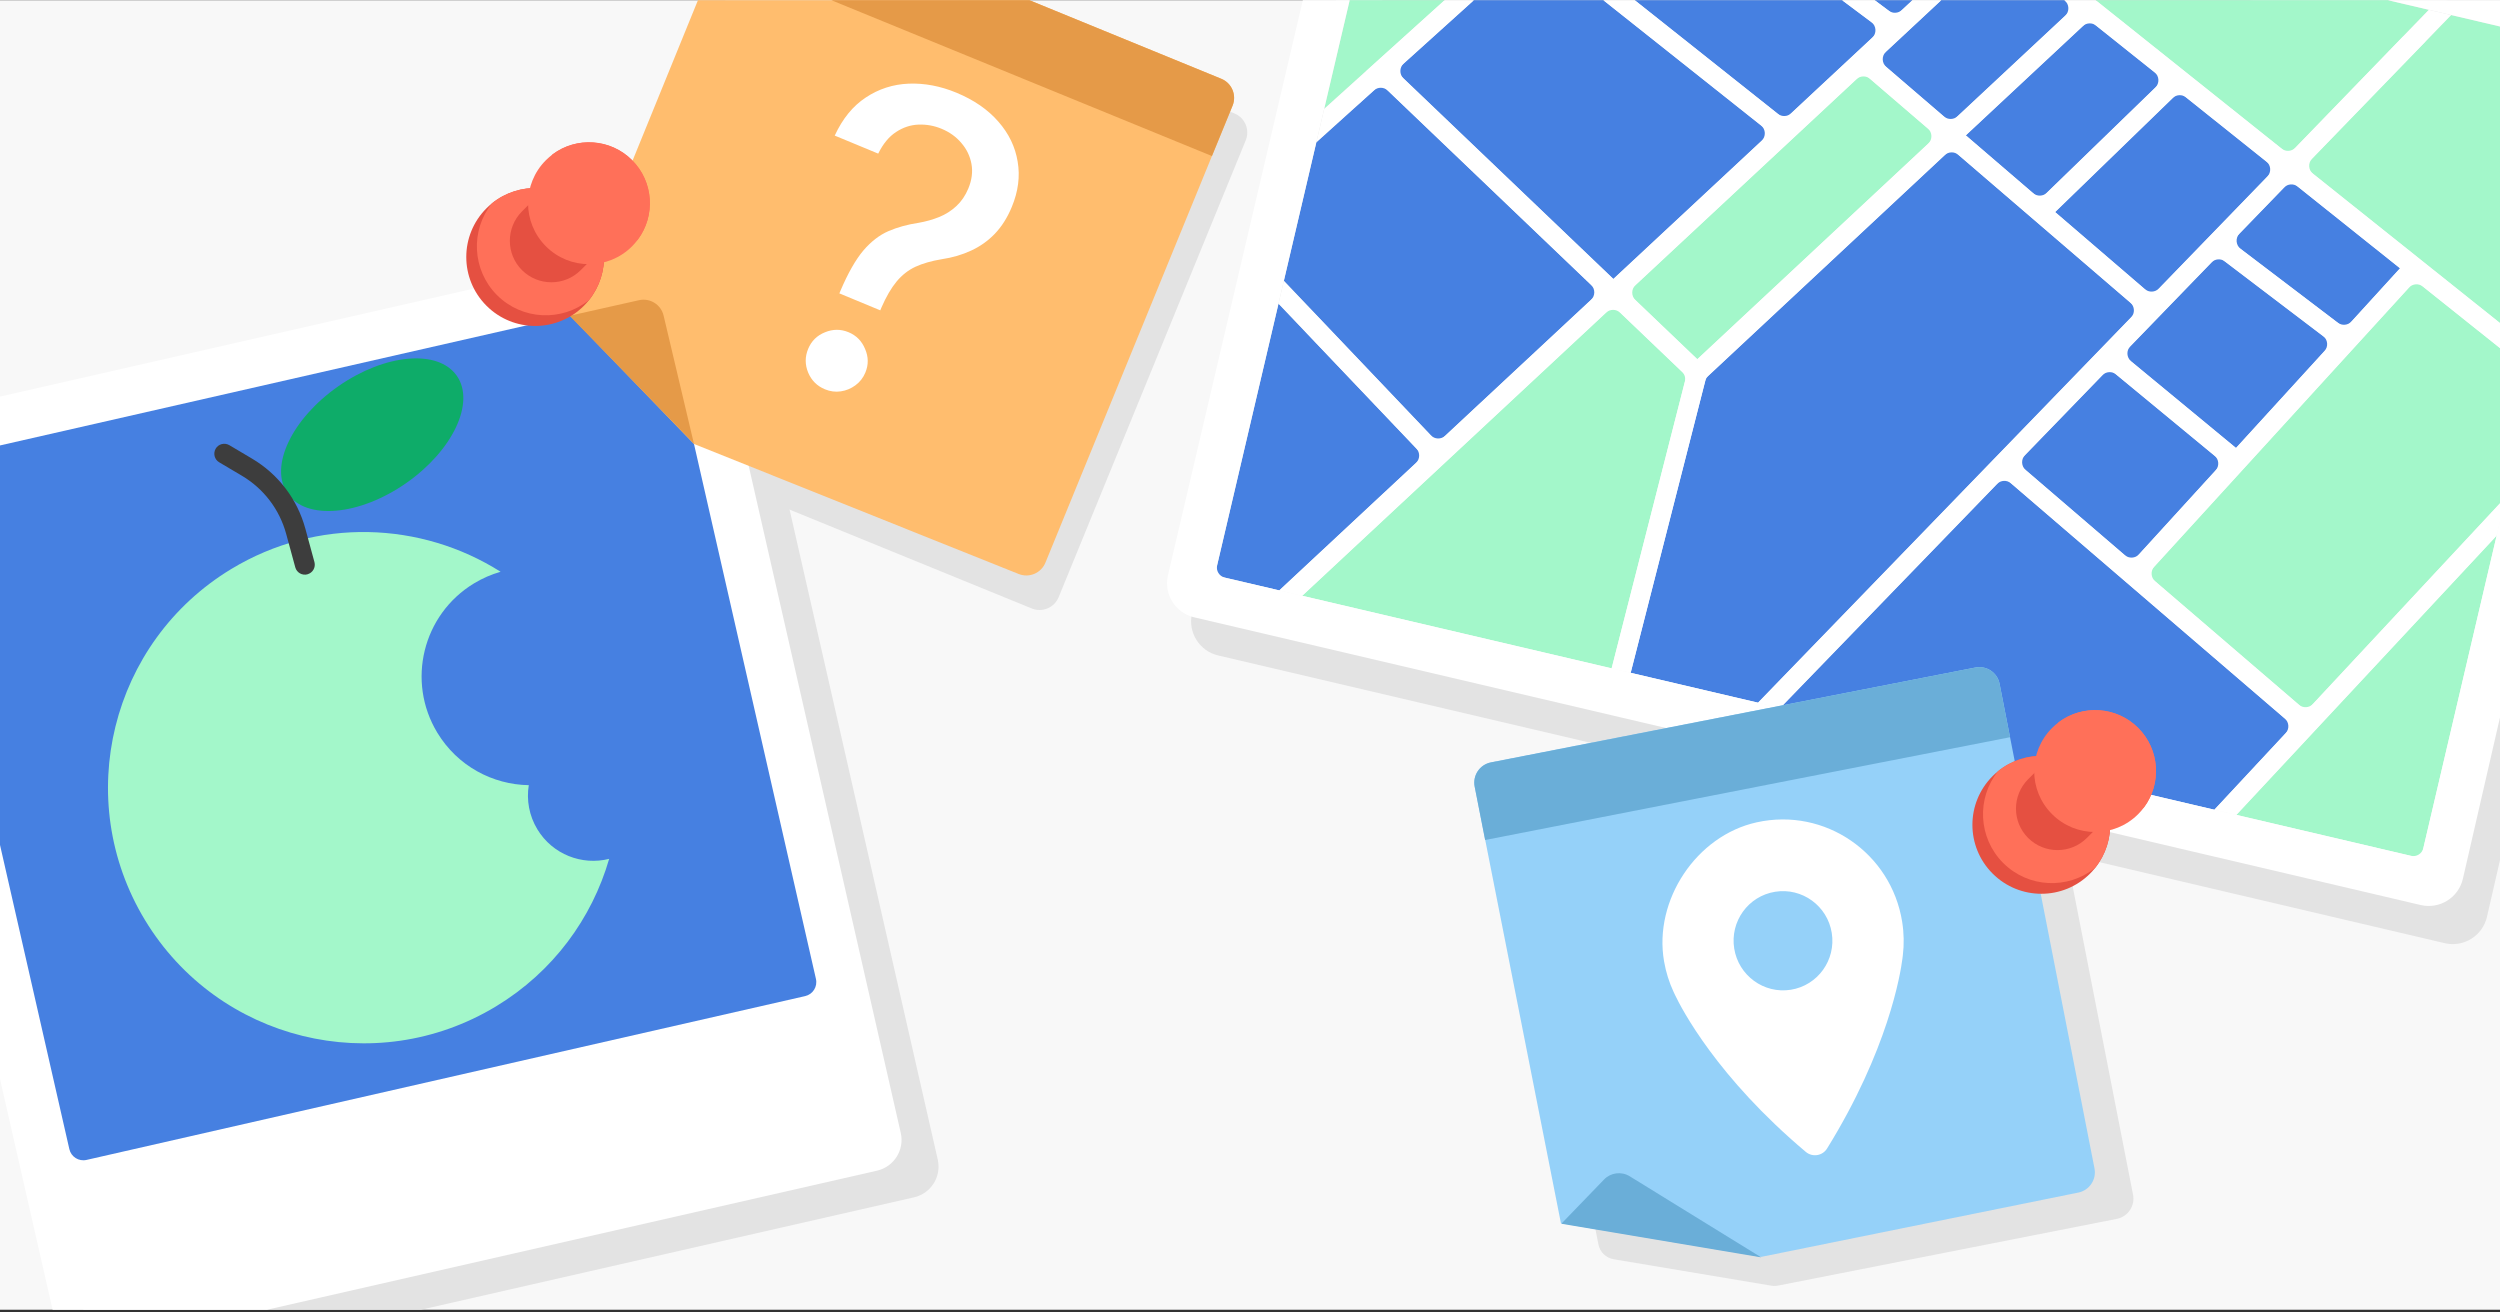
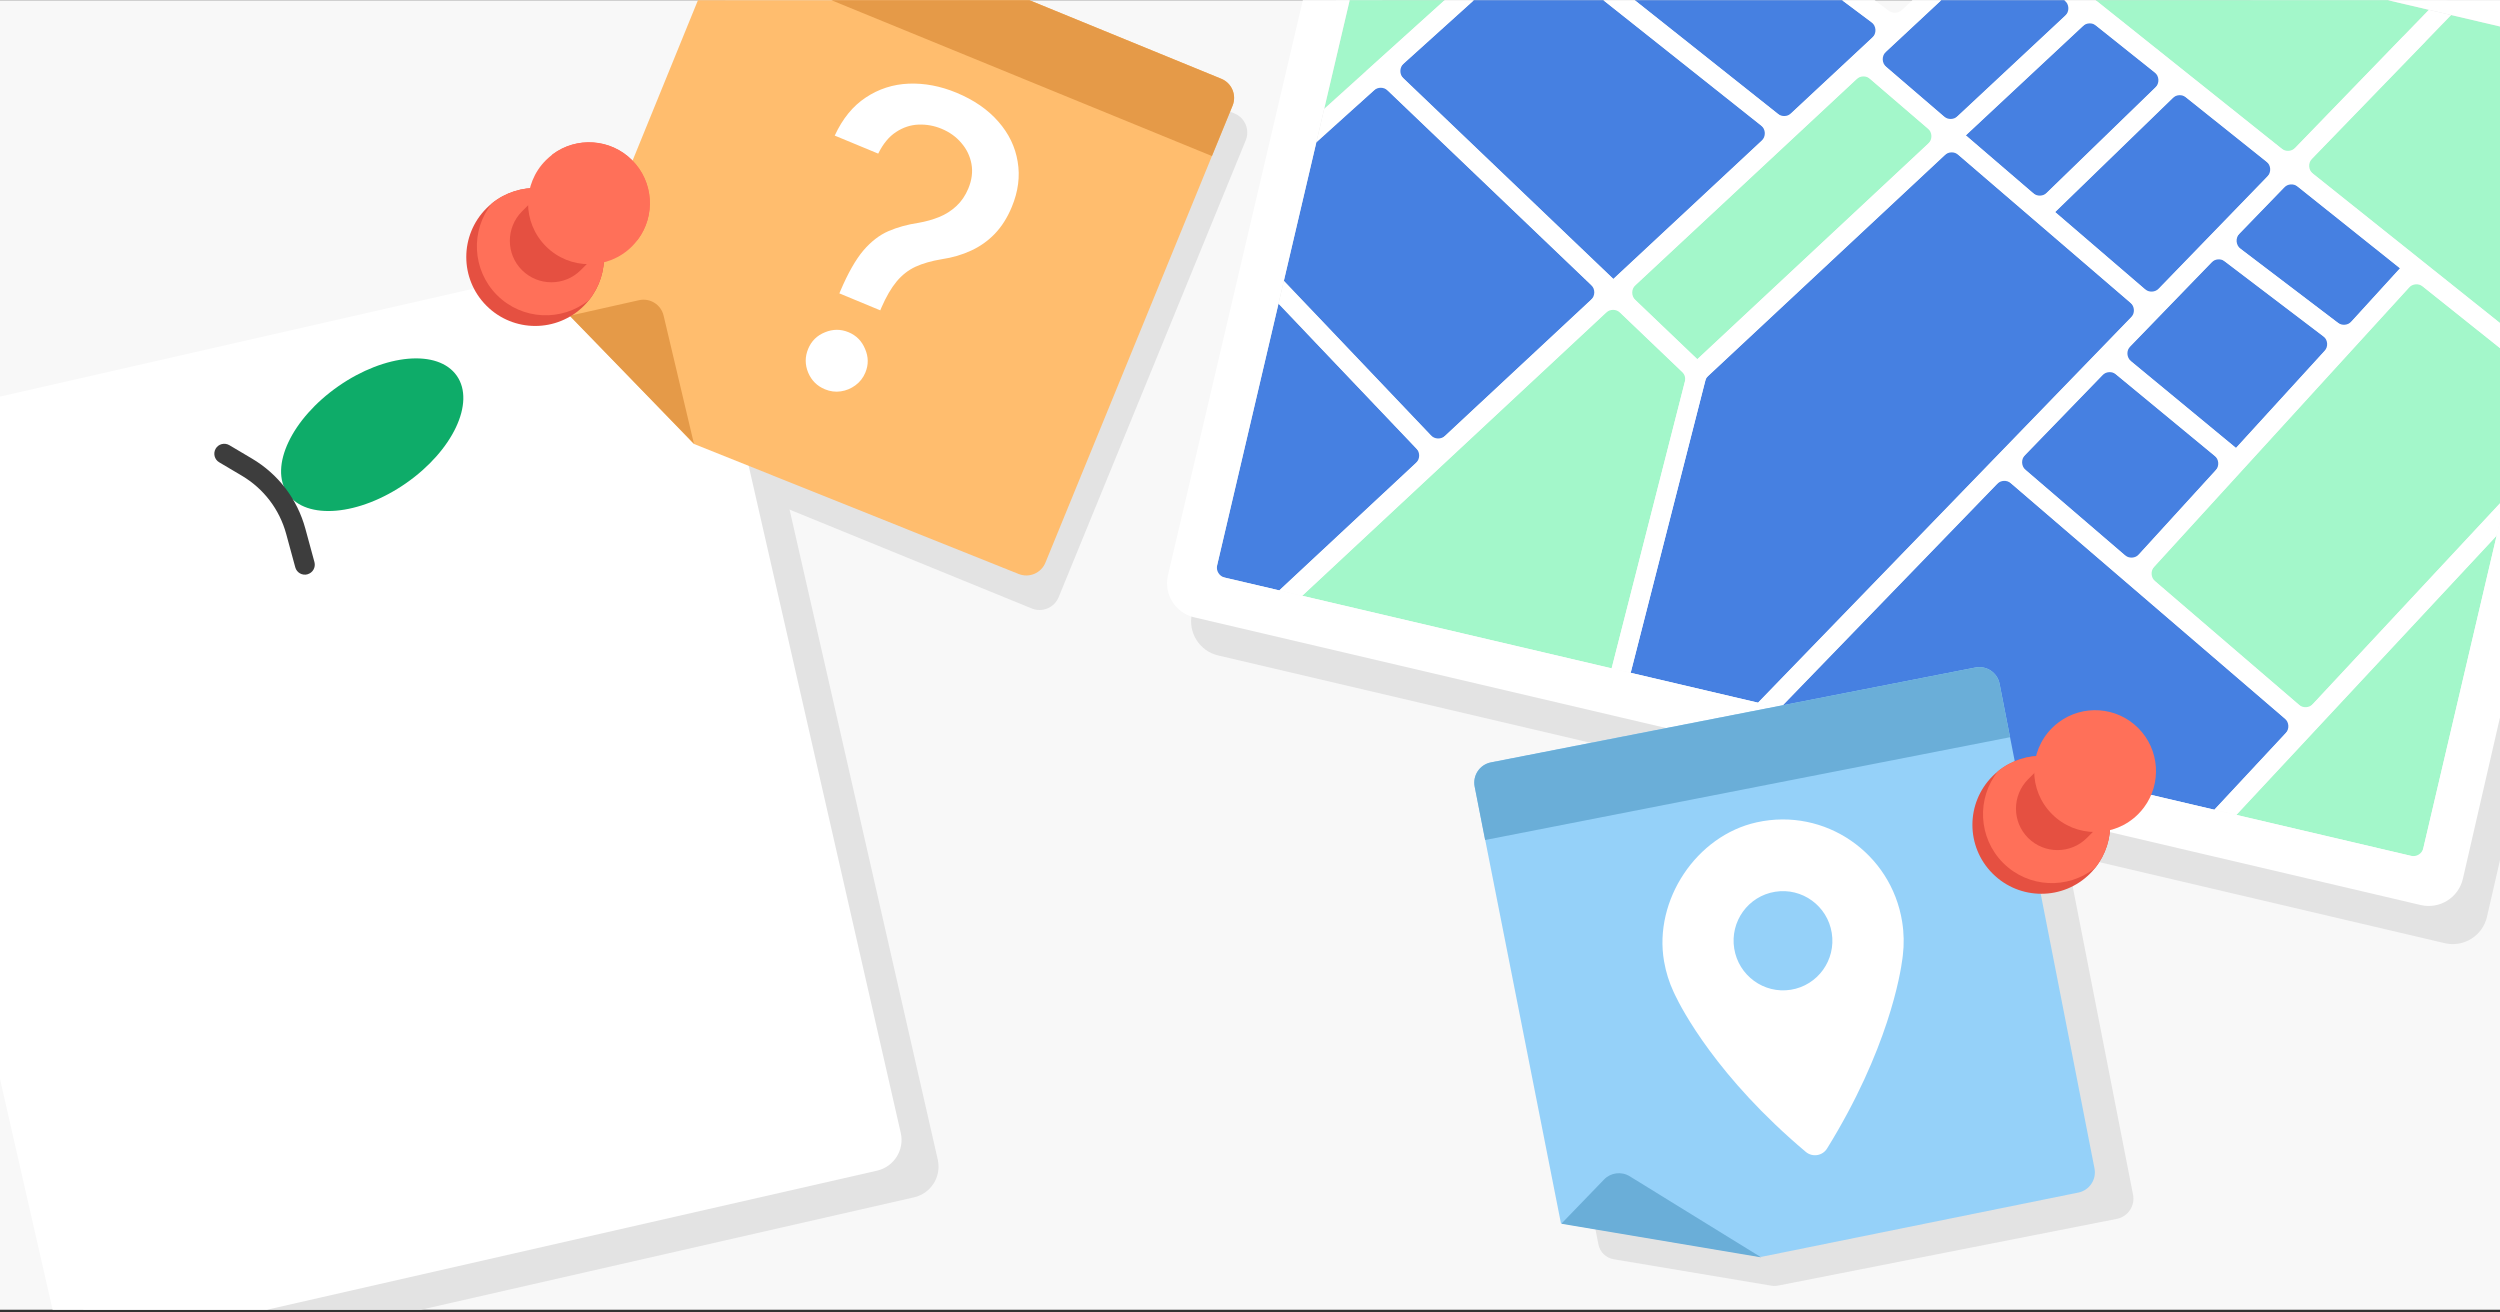
<svg xmlns="http://www.w3.org/2000/svg" fill="none" height="496" viewBox="0 0 945 496" width="945">
  <rect x="0" y="0" width="945" height="496" fill="#333333" stroke="none" />
  <clipPath id="clip0_5041_42">
    <path d="M0 .075H945V495.075H0Z" />
  </clipPath>
  <g clip-path="url(#clip0_5041_42)">
    <path d="M0 0H945V495H0Z" fill="#f8f8f8" transform="matrix(1 0 0 1 0 .075)" />
    <path d="M572.016 307.327C571.181 303.097 573.937 298.992 578.168 298.164L761.276 262.304C765.503 261.477 769.6 264.232 770.428 268.458L806.291 451.587C807.118 455.81 804.368 459.905 800.145 460.736L672.097 485.958C671.266 486.122 670.413 486.134 669.579 485.994L609.937 475.987C607.058 475.504 604.778 473.289 604.213 470.425L572.016 307.327Z" fill="#e3e3e3" />
    <path d="M283.781-23.56C285.409-27.552 289.968-29.466 293.958-27.832L466.626 42.88C470.611 44.512 472.519 49.066 470.887 53.052L400.167 225.739C398.536 229.721 393.988 231.63 390.003 230.003L269.175 180.675C268.392 180.355 267.673 179.896 267.053 179.321L222.734 138.173C220.595 136.186 219.908 133.083 221.011 130.379L283.781-23.56Z" fill="#e3e3e3" />
    <path d="M991.881 33.299C993.978 33.791 995.279 35.889 994.787 37.985L925.112 335.017C924.62 337.114 922.522 338.414 920.425 337.923L472.078 232.753C469.981 232.261 468.68 230.163 469.172 228.067L538.847-68.965C539.339-71.062 541.437-72.363 543.534-71.871L991.881 33.299ZM981.981 13.608 539.808-90.444C532.678-92.122 525.538-87.699 523.865-80.567L450.586 231.829C448.914 238.957 453.337 246.091 460.465 247.763L924.119 356.523C931.269 358.2 938.421 353.745 940.066 346.587L1011.91 34.132C1013.55 27.006 1009.11 19.899 1001.98 18.247L981.981 13.608Z" fill="#e3e3e3" />
    <path d="M483.275 114.765 459.184 217.467 483.562 223.185 538.084 172.357 483.275 114.765Z" fill="#4680e1" />
    <path d="M757.404 180.317 672.906 267.6 837.019 306.096 866.719 274.223 757.404 180.317Z" fill="#4680e1" />
    <path d="M609.769 115.638 492.201 225.211 609.192 252.654 637.426 142.083 609.769 115.638Z" fill="#a3f7ca" />
    <path d="M604.423 110.538 521.998 31.756 497.581 53.779 485.291 106.171 543.484 167.329 604.423 110.538Z" fill="#4680e1" />
    <path d="M811.617 217.137 871.765 268.787 947.139 187.932 957.935 141.908 913.011 106.043 811.617 217.137Z" fill="#a3f7ca" />
    <path d="M915.124 324.417 943.735 202.444 845.303 308.039 915.124 324.417Z" fill="#a3f7ca" />
    <path d="M865.187 58.382 918.114 3.708 767.728-31.568 760.699-25.024 865.187 58.382Z" fill="#a3f7ca" />
-     <path d="M716.563 6.01 759.065-33.6 628.371-64.258 625.775-61.919 716.563 6.01Z" fill="#4680e1" />
    <path d="M525.237-64.122 500.54 41.16 574.154-25.272 525.237-64.122Z" fill="#a3f7ca" />
    <g fill="#4680e1">
      <path d="M737.636 56.263 644.861 142.852 616.387 254.342 664.527 265.634 808.378 117.042 737.636 56.263Z" />
      <path d="M762.545 175.004 806.004 212.324 840.216 174.84 797.143 139.284 762.545 175.004Z" />
      <path d="M860.01 63.737 823.695 34.712 776.802 80.161 813.52 111.729 860.01 63.737Z" />
      <path d="M802.29 133.947 845.196 169.364 881.487 129.62 838.276 96.779 802.29 133.947Z" />
      <path d="M843.447 91.448 886.491 124.15 907.23 101.415 865.82 68.347 843.447 91.448Z" />
    </g>
    <path d="M926.516 5.679 870.991 63.016 959.807 133.929 986.585 19.769 926.516 5.679Z" fill="#a3f7ca" />
    <path d="M580.025-20.598 527.51 26.78 609.858 105.468 669.168 50.193 580.025-20.598Z" fill="#4680e1" />
    <path d="M711.071 11.116 620.193-56.859 585.572-25.616 674.608 45.1 711.071 11.116Z" fill="#4680e1" />
    <path d="M789.725 7.611 743.052 51.164 771.171 75.319 817.866 30.073 789.725 7.611Z" fill="#4680e1" />
    <path d="M615.174 110.587 641.569 135.811 731.987 51.391 704.263 27.578 615.174 110.587Z" fill="#a3f7ca" />
    <path d="M755.236-19.937 709.697 22.508 737.421 46.321 783.878 2.942 755.236-19.937Z" fill="#4680e1" />
    <path d="M926.51 5.702C926.514 5.689 926.505 5.676 926.492 5.673L918.114 3.708 867.651 55.836C866.254 57.28 863.988 57.425 862.417 56.172L764.225-22.21C762.366-23.694 762.257-26.481 763.994-28.105L767.704-31.574 759.042-33.606 718.924 3.782C717.544 5.069 715.44 5.182 713.93 4.052L628.572-59.826C627.124-60.91 627.027-63.047 628.371-64.258V-64.258L619.614-66.312 582.152-32.502C580.738-31.225 578.608-31.158 577.116-32.343L527.097-72.053 525.231-64.098 570.543-28.112C572.43-26.613 572.519-23.778 570.73-22.163L500.541 41.16 497.581 53.779 519.31 34.181C520.826 32.814 523.14 32.847 524.616 34.258L601.437 107.683C603.058 109.232 603.041 111.826 601.401 113.354L546.307 164.698C544.743 166.155 542.297 166.082 540.824 164.533L485.291 106.171 483.275 114.765 535.368 169.503C536.864 171.074 536.789 173.564 535.203 175.043L483.562 223.185 492.225 225.217 607.096 118.175C608.607 116.767 610.954 116.781 612.447 118.208L635.8 140.513C636.819 141.486 637.234 142.933 636.885 144.298L609.192 252.654 616.387 254.342 644.602 143.964C644.787 143.242 645.174 142.588 645.719 142.079L735.083 58.646C736.536 57.289 738.778 57.243 740.285 58.539L805.258 114.374C806.96 115.837 807.079 118.431 805.517 120.044L664.527 265.634 672.906 267.6 754.848 182.956C756.283 181.474 758.625 181.366 760.19 182.711L863.64 271.577C865.32 273.021 865.462 275.572 863.952 277.193L837.019 306.096 845.327 308.045 943.051 203.208C943.515 202.711 943.84 202.102 943.995 201.44L947.157 187.961 874.336 266.078C872.909 267.608 870.53 267.74 868.943 266.377L814.665 219.755C812.996 218.322 812.843 215.793 814.326 214.169L910.551 108.739C911.935 107.222 914.259 107.039 915.864 108.32L957.935 141.908 959.801 133.953 874.339 65.717C872.541 64.281 872.37 61.61 873.971 59.957L926.51 5.702V5.702ZM620.188-56.84C620.191-56.849 620.202-56.853 620.209-56.847L707.358 8.328C709.305 9.783 709.459 12.645 707.681 14.302L677.087 42.817C675.675 44.132 673.514 44.218 672.004 43.018L589.179-22.752C587.291-24.251 587.202-27.086 588.992-28.701L620.184-56.833C620.186-56.835 620.188-56.837 620.188-56.84V-56.84ZM609.862 105.448C609.86 105.457 609.849 105.46 609.843 105.454L530.546 29.681C528.907 28.115 528.945 25.486 530.627 23.967L577.579-18.409C578.994-19.686 581.124-19.753 582.616-18.568L665.626 47.352C667.494 48.835 667.604 51.632 665.86 53.258L609.866 105.442C609.864 105.443 609.863 105.445 609.862 105.448V105.448ZM641.603 135.773C641.601 135.781 641.59 135.785 641.583 135.778L618.191 113.423C616.57 111.874 616.586 109.28 618.226 107.752L701.74 29.938C703.193 28.584 705.432 28.538 706.938 29.833L728.713 48.535C730.476 50.049 730.532 52.758 728.834 54.344L641.606 135.767C641.604 135.768 641.603 135.77 641.603 135.773V135.773ZM740.003 43.92C738.55 45.276 736.309 45.323 734.801 44.028L713.032 25.329C711.268 23.815 711.213 21.104 712.914 19.519L752.803-17.66C754.217-18.978 756.384-19.061 757.895-17.854L780.382.108C782.24 1.592 782.348 4.381 780.609 6.004L740.003 43.92ZM743.08 51.154C743.081 51.148 743.084 51.144 743.087 51.14L787.269 9.886C788.683 8.565 790.851 8.481 792.363 9.688L814.411 27.286C816.247 28.752 816.38 31.497 814.693 33.133L773.75 72.846C772.303 74.25 770.024 74.319 768.494 73.005L743.088 51.18C743.081 51.173 743.077 51.163 743.08 51.154V51.154ZM776.828 80.143C776.83 80.143 776.832 80.143 776.833 80.141L821.236 37.079C822.645 35.712 824.85 35.606 826.383 36.831L856.668 61.012C858.466 62.448 858.636 65.12 857.035 66.772L816.086 109.044C814.651 110.525 812.31 110.633 810.745 109.288L776.824 80.152C776.82 80.148 776.823 80.141 776.828 80.143V80.143ZM808.583 209.511C807.162 211.068 804.762 211.214 803.163 209.841L765.715 177.683C764.012 176.22 763.893 173.625 765.455 172.012L794.666 141.853C796.081 140.392 798.381 140.264 799.949 141.558L837.085 172.213C838.804 173.632 838.986 176.202 837.483 177.848L808.583 209.511ZM845.23 169.325C845.228 169.335 845.217 169.339 845.209 169.332L805.578 136.592C803.824 135.144 803.677 132.508 805.26 130.874L835.904 99.223C837.277 97.805 839.494 97.637 841.065 98.831L878.124 126.996C879.949 128.383 880.19 131.037 878.644 132.73L845.233 169.32C845.232 169.321 845.231 169.323 845.23 169.325V169.325ZM907.232 101.408C907.233 101.403 907.227 101.4 907.224 101.404L888.898 121.493C887.538 122.984 885.265 123.191 883.658 121.969L846.975 94.089C845.114 92.675 844.907 89.952 846.532 88.273L863.355 70.894C864.753 69.45 867.02 69.305 868.59 70.559L907.225 101.41C907.227 101.412 907.231 101.411 907.232 101.408V101.408Z" fill="#ffffff" />
    <path d="M982.789 18.879C984.886 19.371 986.187 21.469 985.695 23.566L916.02 320.597C915.528 322.694 913.43 323.995 911.333 323.503L462.986 218.333C460.889 217.842 459.588 215.743 460.08 213.647L529.755-83.385C530.247-85.481 532.345-86.782 534.442-86.291L982.789 18.879ZM972.889-.812 530.716-104.864C523.586-106.542 516.446-102.119 514.773-94.987L441.494 217.409C439.822 224.537 444.245 231.671 451.373 233.343L915.027 342.103C922.177 343.781 929.328 339.325 930.974 332.167L1002.81 19.712C1004.45 12.586 1000.01 5.479 992.89 3.827L972.889-.812Z" fill="#ffffff" />
    <path d="M-39.261 184.355C-40.724 177.938-36.708 171.55-30.29 170.087L265.716 102.607C272.133 101.144 278.521 105.16 279.984 111.577L354.472 438.323C355.935 444.741 351.919 451.129 345.501 452.592L49.495 520.072C43.078 521.535 36.69 517.519 35.227 511.101L-39.261 184.355Z" fill="#e3e3e3" />
    <path d="M-53.245 174.274C-54.708 167.857-50.692 161.469-44.274 160.006L251.732 92.526C258.149 91.063 264.537 95.079 266 101.496L340.488 428.242C341.951 434.66 337.935 441.048 331.517 442.511L35.511 509.991C29.094 511.454 22.706 507.438 21.243 501.02L-53.245 174.274Z" fill="#ffffff" />
-     <path d="M-31.52 181.119C-32.184 178.202-30.359 175.298-27.442 174.633L244.207 112.706C247.124 112.041 250.028 113.866 250.693 116.783L308.427 370.039C309.092 372.956 307.267 375.86 304.35 376.525L32.7 438.452C29.784 439.117 26.88 437.292 26.215 434.375L-31.52 181.119Z" fill="#4680e1" />
-     <path clip-rule="evenodd" d="M187.474 380.418C141.813 408.04 82.407 393.416 54.786 347.756 27.164 302.095 41.788 242.689 87.448 215.068 119.877 195.451 159.239 197.142 189.224 216.127 185.782 217.109 182.412 218.56 179.202 220.502 159.774 232.255 153.552 257.532 165.304 276.961 172.913 289.539 186.191 296.582 199.88 296.795 198.979 302.369 199.976 308.28 203.127 313.489 208.878 322.996 220.026 327.233 230.266 324.648 223.751 347.141 209.09 367.342 187.474 380.418Z" fill="#a3f7ca" fill-rule="evenodd" />
+     <path clip-rule="evenodd" d="M187.474 380.418Z" fill="#a3f7ca" fill-rule="evenodd" />
    <path d="M108.711 186.582C101.659 176.45 110.261 158.27 127.925 145.974 145.589 133.679 165.625 131.925 172.678 142.056 179.73 152.187 171.127 170.368 153.464 182.663 135.8 194.959 115.763 196.713 108.711 186.582Z" fill="#0eac69" />
    <path d="M116.213 217.082C118.225 216.538 119.403 214.471 118.859 212.459L115.423 199.833C112.379 188.648 105.198 179.232 95.224 173.331L86.687 168.274C84.899 167.224 82.584 167.803 81.534 169.591 80.484 171.38 81.063 173.694 82.852 174.744L91.403 179.81C99.683 184.717 105.642 192.531 108.178 201.822L111.613 214.448C112.158 216.46 114.225 217.638 116.237 217.094L116.229 217.081 116.213 217.082Z" fill="#3d3d3d" />
    <path d="M557.434 297.345C556.599 293.115 559.354 289.01 563.586 288.181L746.693 252.322C750.92 251.494 755.017 254.249 755.845 258.476L791.716 441.647C792.54 445.853 789.815 449.936 785.614 450.788L665.781 475.092 590.033 462.385 557.434 297.345Z" fill="#95d1f9" />
    <path d="M557.419 297.335C556.592 293.108 559.347 289.011 563.574 288.183L746.693 252.322C750.92 251.494 755.017 254.249 755.845 258.476L759.799 278.667 561.374 317.526 557.419 297.335Z" fill="#6aaed8" />
    <path d="M590.177 462.574 665.735 475.288 616.034 444.632C612.915 442.708 608.877 443.216 606.331 445.851L590.177 462.574Z" fill="#6aaed8" />
    <path d="M278.803-36.661C280.43-40.654 284.989-42.568 288.979-40.934L461.647 29.778C465.632 31.41 467.54 35.964 465.908 39.95L395.169 212.684C393.545 216.648 389.029 218.561 385.053 216.968L262.241 167.78 215.3 119.122 278.803-36.661Z" fill="#ffbd6e" />
    <path d="M278.796-36.678C280.428-40.663 284.982-42.571 288.968-40.939L461.647 29.778C465.632 31.41 467.54 35.964 465.908 39.95L458.111 58.989 270.999-17.638 278.796-36.678Z" fill="#e59a48" />
    <path d="M215.316 119.359 262.299 167.698 250.841 119.286C249.858 115.129 245.713 112.538 241.545 113.473L215.316 119.359Z" fill="#e59a48" />
    <path d="M317.281 110.9 317.707 109.873C320.559 103.199 323.437 98.142 326.342 94.7 329.283 91.274 332.451 88.828 335.845 87.364 339.24 85.899 343.032 84.853 347.22 84.224 349.95 83.751 352.532 83.027 354.964 82.05 357.396 81.073 359.572 79.695 361.493 77.915 363.413 76.135 364.927 73.912 366.032 71.245 367.362 68.037 367.756 64.948 367.213 61.978 366.671 59.008 365.4 56.369 363.4 54.062 361.452 51.733 358.945 49.934 355.882 48.664 353.107 47.514 350.219 46.992 347.218 47.099 344.217 47.206 341.38 48.142 338.706 49.905 336.047 51.632 333.799 54.354 331.963 58.069L315.529 51.256C318.471 44.873 322.382 40.075 327.262 36.861 332.157 33.611 337.57 31.864 343.5 31.62 349.465 31.39 355.476 32.531 361.53 35.041 368.162 37.791 373.448 41.44 377.391 45.988 381.348 50.501 383.777 55.542 384.679 61.11 385.631 66.657 384.889 72.368 382.453 78.243 380.78 82.279 378.64 85.658 376.034 88.378 373.442 91.063 370.452 93.181 367.064 94.732 363.711 96.299 360.01 97.383 355.96 97.984 352.104 98.624 348.796 99.575 346.034 100.838 343.308 102.115 340.93 103.98 338.9 106.432 336.869 108.885 334.959 112.168 333.168 116.283L332.742 117.31 317.281 110.9ZM311.817 147.152C308.862 145.927 306.754 143.828 305.495 140.856 304.25 137.848 304.247 134.849 305.488 131.858 306.713 128.902 308.822 126.82 311.815 125.612 314.823 124.367 317.805 124.357 320.76 125.582 323.679 126.793 325.761 128.902 327.006 131.91 328.302 134.897 328.337 137.868 327.111 140.823 326.29 142.805 325.031 144.416 323.334 145.655 321.689 146.874 319.853 147.633 317.828 147.934 315.803 148.235 313.799 147.974 311.817 147.152Z" fill="#ffffff" />
    <path d="M664.053 310.836C689.912 305.134 714.874 322.508 719.012 348.404 719.703 352.722 719.773 356.997 719.27 361.138 719.258 361.2 719.257 361.29 719.232 361.414 719.22 361.477 719.217 361.552 719.209 361.643 719.186 361.827 719.157 362.019 719.133 362.196 719.142 362.202 719.134 362.203 719.137 362.218 718.375 368.247 713.694 396.851 690.634 434.134 688.915 436.924 685.106 437.532 682.596 435.419 649.065 407.179 635.702 381.459 633.1 375.967 633.098 375.96 633.091 375.961 633.096 375.946 632.998 375.751 632.92 375.591 632.852 375.444 632.816 375.36 632.79 375.289 632.758 375.234 632.703 375.123 632.667 375.038 632.636 374.983 630.954 371.371 629.722 367.492 629.013 363.387 625.019 340.26 641.244 315.862 664.038 310.838L664.053 310.836ZM676.93 374.127C687.117 372.499 694.041 362.888 692.405 352.648 690.769 342.409 681.197 335.456 671.01 337.084 660.824 338.712 653.899 348.323 655.532 358.541 657.165 368.759 666.744 375.755 676.93 374.127Z" fill="#ffffff" />
    <path d="M183.892 115.574C194.075 125.758 210.552 125.758 220.735 115.574 221.391 114.919 222.046 114.176 222.615 113.477 230.831 103.25 230.219 88.259 220.735 78.731 211.251 69.203 196.26 68.591 185.989 76.851 185.246 77.42 184.547 78.075 183.892 78.731 173.708 88.914 173.708 105.391 183.892 115.574Z" fill="#e55041" />
    <path d="M187.869 111.554C197.353 121.038 212.344 121.693 222.615 113.433 230.831 103.206 230.219 88.215 220.735 78.687 211.251 69.159 196.26 68.547 185.989 76.808 177.773 87.035 178.385 102.026 187.869 111.554Z" fill="#ff7059" />
    <path d="M197.309 79.911 211.513 65.707 233.716 87.909 219.512 102.113C213.393 108.232 203.472 108.232 197.309 102.113 191.19 95.994 191.19 86.073 197.309 79.911Z" fill="#e55041" />
    <path d="M206.356 93.11C215.36 102.113 229.913 102.113 238.917 93.11 239.703 92.323 240.446 91.449 241.102 90.575 247.833 81.572 247.09 68.722 238.917 60.549 230.744 52.376 217.894 51.633 208.891 58.364 208.017 59.02 207.143 59.763 206.356 60.549 197.353 69.553 197.353 84.106 206.356 93.11Z" fill="#ff7059" />
    <path d="M211.076 88.346C219.249 96.519 232.099 97.262 241.102 90.531 247.833 81.528 247.09 68.678 238.917 60.506 230.744 52.333 217.894 51.59 208.891 58.32 202.16 67.324 202.903 80.173 211.076 88.346Z" fill="#ff7059" />
    <path d="M753.209 330.211C763.392 340.394 779.869 340.394 790.053 330.211 790.708 329.555 791.364 328.812 791.932 328.113 800.149 317.886 799.537 302.895 790.053 293.367 780.569 283.839 765.578 283.228 755.307 291.488 754.564 292.056 753.865 292.712 753.209 293.367 743.026 303.551 743.026 320.028 753.209 330.211Z" fill="#e55041" />
    <path d="M757.186 326.19C766.67 335.674 781.661 336.33 791.932 328.069 800.149 317.842 799.537 302.851 790.053 293.324 780.569 283.796 765.578 283.184 755.307 291.444 747.09 301.671 747.702 316.662 757.186 326.19Z" fill="#ff7059" />
    <path d="M766.627 294.547 780.831 280.343 803.033 302.545 788.829 316.75C782.71 322.868 772.789 322.868 766.627 316.75 760.508 310.631 760.508 300.71 766.627 294.547Z" fill="#e55041" />
    <path d="M775.674 307.746C784.677 316.75 799.231 316.75 808.234 307.746 809.021 306.96 809.764 306.086 810.419 305.211 817.15 296.208 816.407 283.359 808.234 275.186 800.061 267.013 787.212 266.27 778.209 273.001 777.334 273.656 776.46 274.399 775.674 275.186 766.67 284.189 766.67 298.743 775.674 307.746Z" fill="#ff7059" />
-     <path d="M780.394 302.982C788.567 311.155 801.416 311.898 810.419 305.168 817.15 296.164 816.407 283.315 808.234 275.142 800.061 266.969 787.212 266.226 778.209 272.957 771.478 281.96 772.221 294.81 780.394 302.982Z" fill="#ff7059" />
  </g>
</svg>